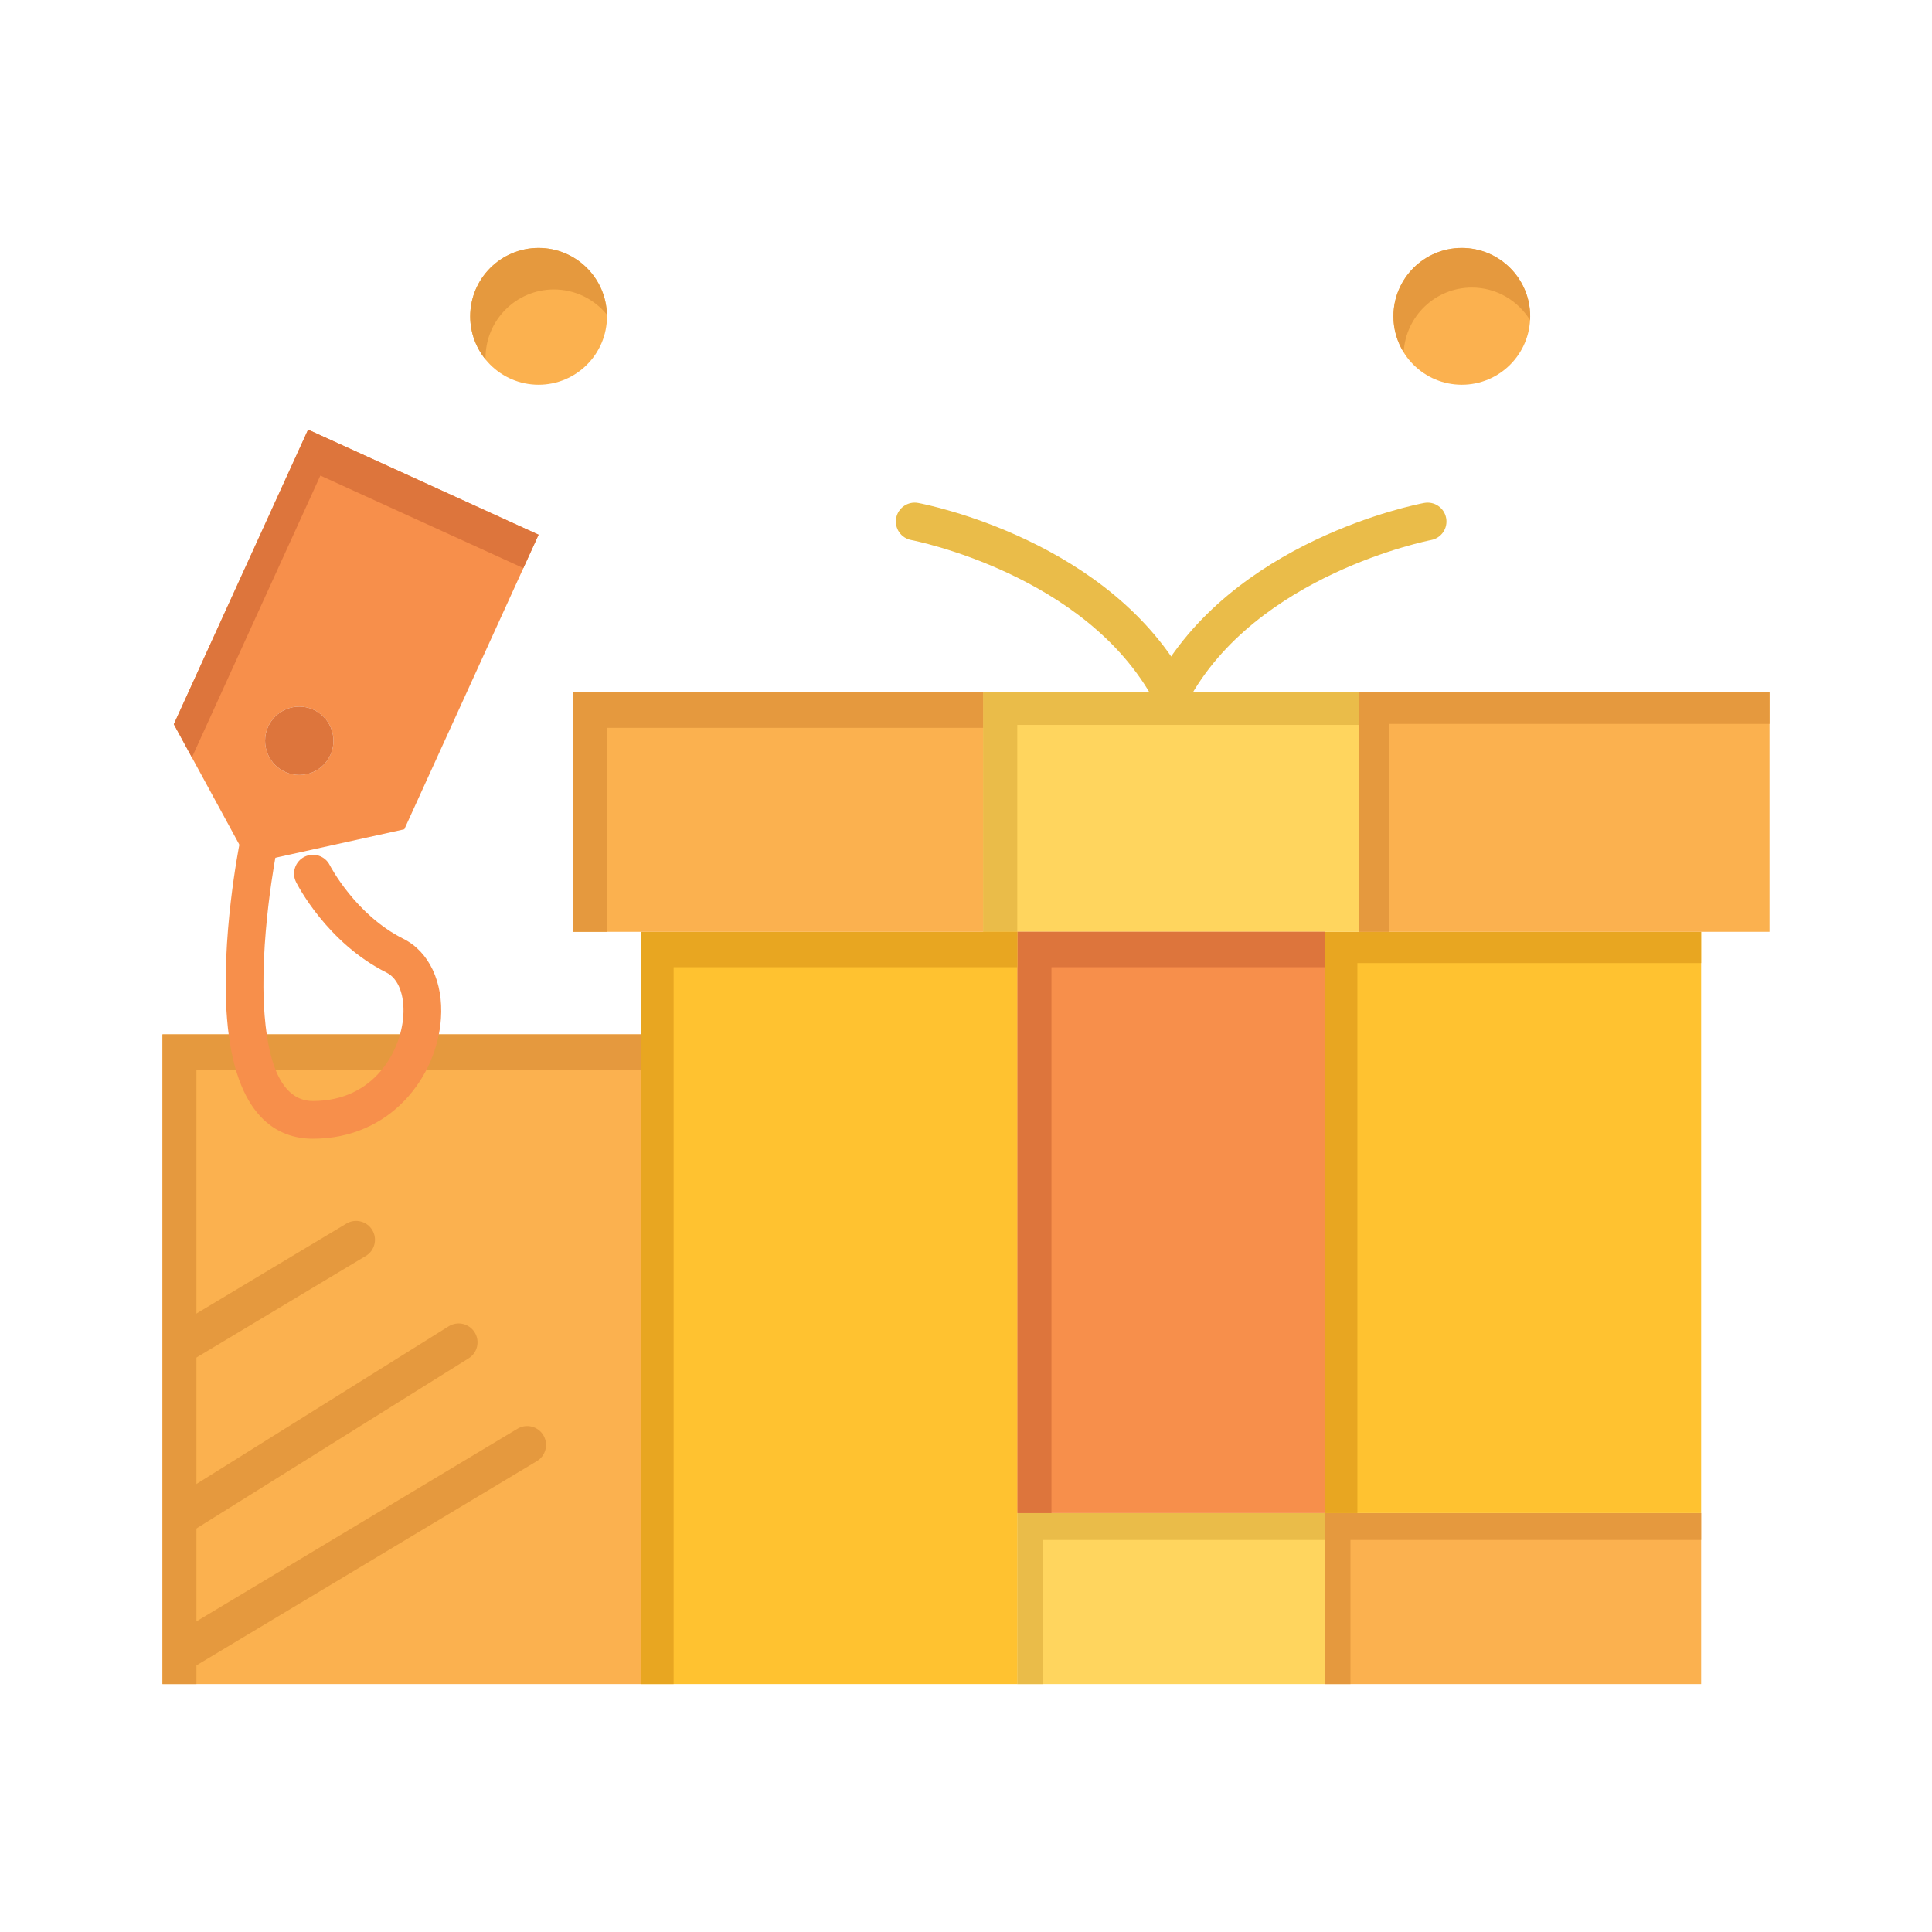
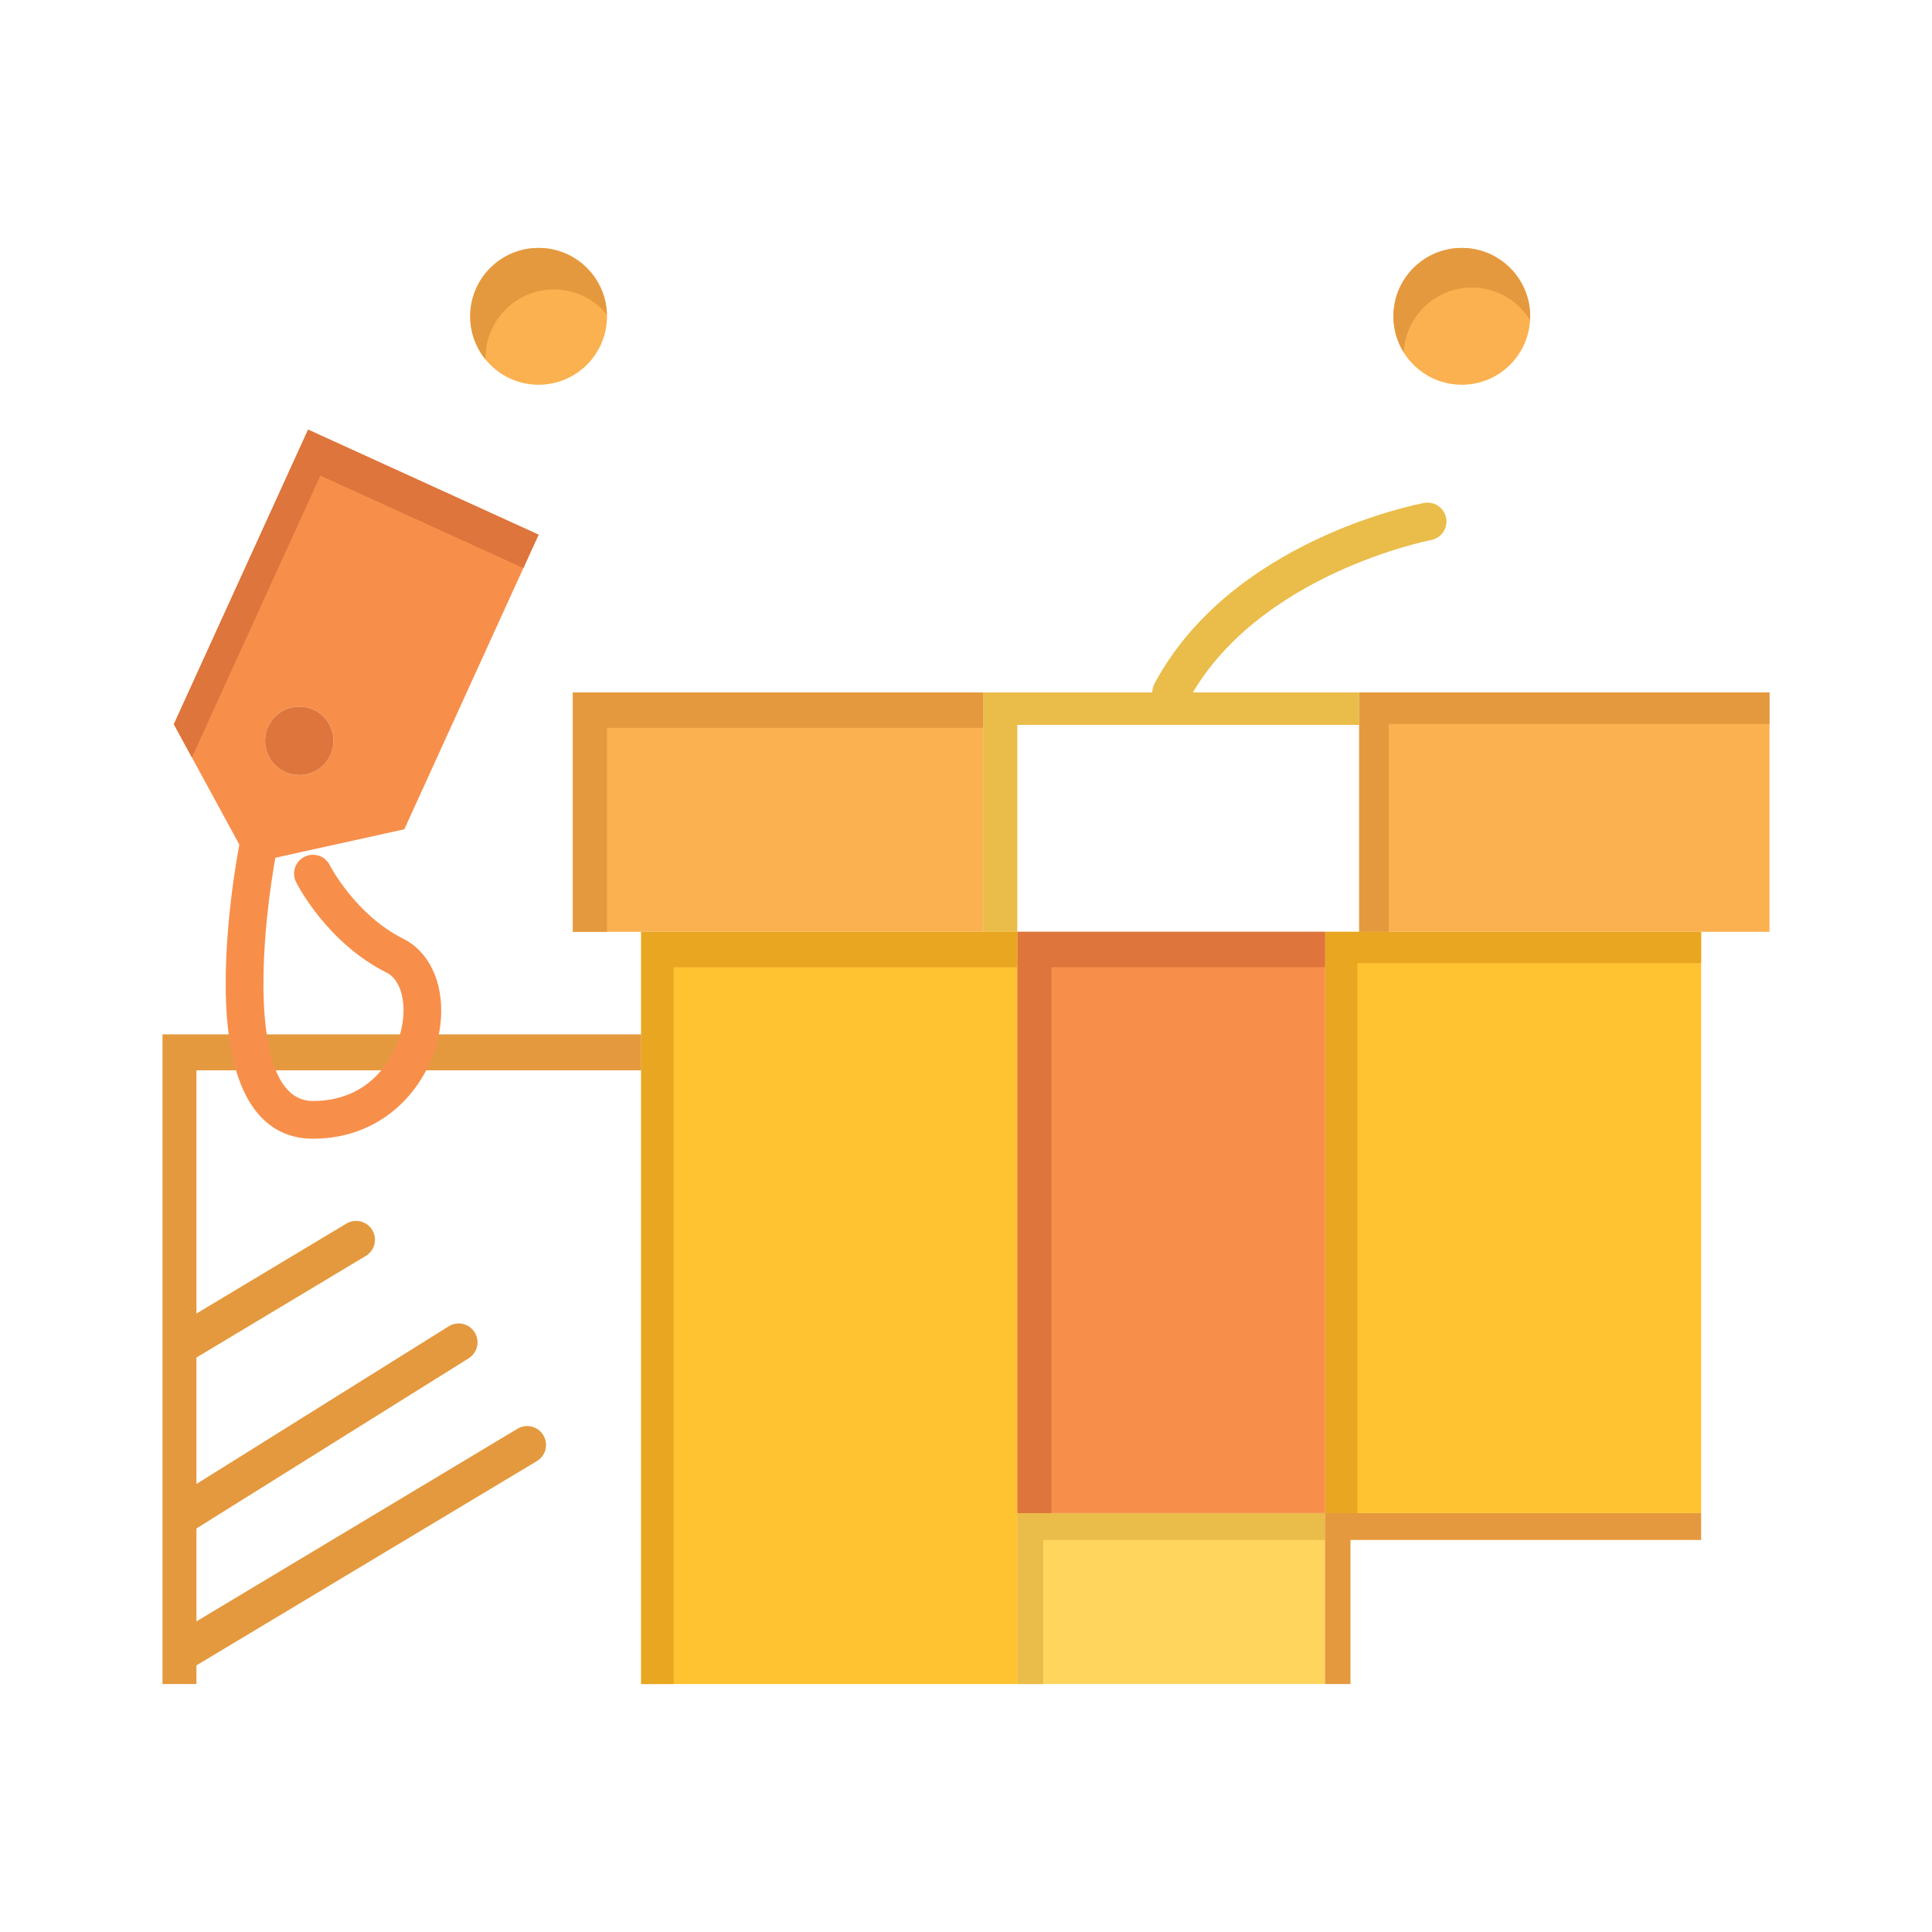
<svg xmlns="http://www.w3.org/2000/svg" width="800px" height="800px" viewBox="0 0 512 512" version="1.1" xml:space="preserve">
  <g id="_x36_31_x2C__gift_x2C__tag_x2C__love_x2C__wedding">
    <g>
      <path d="M142.729,141.7l-35.58,78.07l-41.01,9.05l-20.07-36.891l35.58-78.069L142.729,141.7z M88.37,196.32    c0-5.01-4.061-9.061-9.061-9.061c-5.01,0-9.06,4.051-9.06,9.061c0,5,4.05,9.06,9.06,9.06C84.31,205.38,88.37,201.32,88.37,196.32z    " style="fill:#F78F4B;" />
      <g>
        <polygon points="84.899,126.03 138.696,150.55 142.729,141.7 81.649,113.86 46.069,191.93 50.856,200.729         " style="fill:#DD753C;" />
      </g>
      <path d="M142.729,65.71c10.011,0,18.13,8.12,18.13,18.13c0,10-8.119,18.12-18.13,18.12    c-10,0-18.12-8.12-18.12-18.12C124.609,73.83,132.729,65.71,142.729,65.71z" style="fill:#FBB14F;" />
      <path d="M128.675,94.84c0-10.01,8.12-18.13,18.12-18.13c5.662,0,10.717,2.601,14.041,6.669    c-0.246-9.795-8.252-17.669-18.106-17.669c-10,0-18.12,8.12-18.12,18.13c0,4.344,1.535,8.33,4.088,11.453    C128.693,95.142,128.675,94.993,128.675,94.84z" style="fill:#E5993E;" />
      <path d="M387.39,65.71c10.011,0,18.12,8.12,18.12,18.13c0,10-8.109,18.12-18.12,18.12    c-10.01,0-18.12-8.12-18.12-18.12C369.27,73.83,377.38,65.71,387.39,65.71z" style="fill:#FBB14F;" />
      <path d="M390.057,76.21c6.517,0,12.211,3.452,15.403,8.616c0.018-0.329,0.05-0.653,0.05-0.986    c0-10.01-8.109-18.13-18.12-18.13c-10.01,0-18.12,8.12-18.12,18.13c0,3.49,1.005,6.74,2.717,9.508    C372.505,83.802,380.382,76.21,390.057,76.21z" style="fill:#E5993E;" />
      <rect height="45.31" style="fill:#FFD55E;" width="81.55" x="269.59" y="400.98" />
      <polygon points="276.465,408.105 351.14,408.105 351.14,400.98 269.59,400.98 269.59,446.29     276.465,446.29   " style="fill:#EABC49;" />
-       <rect height="45.31" style="fill:#FBB14F;" width="99.681" x="351.14" y="400.98" />
      <polygon points="357.89,408.105 450.82,408.105 450.82,400.98 351.14,400.98 351.14,446.29 357.89,446.29       " style="fill:#E5993E;" />
      <polygon points="450.82,246.94 450.82,400.98 351.14,400.98 351.14,246.94 360.2,246.94   " style="fill:#FFC230;" />
      <polygon points="359.723,255.224 368.783,255.224 450.82,255.224 450.82,246.94 360.2,246.94     351.14,246.94 351.14,400.98 359.723,400.98   " style="fill:#E8A621;" />
      <polygon points="468.94,183.51 468.94,246.94 450.82,246.94 360.2,246.94 360.2,183.51   " style="fill:#FBB14F;" />
      <polygon points="368.034,191.844 468.94,191.844 468.94,183.51 360.2,183.51 360.2,246.94 368.034,246.94       " style="fill:#E5993E;" />
-       <polygon points="360.2,183.51 360.2,246.94 351.14,246.94 269.59,246.94 260.53,246.94 260.53,183.51     310.37,183.51   " style="fill:#FFD55E;" />
      <polygon points="269.59,192.104 319.43,192.104 360.2,192.104 360.2,183.51 310.37,183.51 260.53,183.51     260.53,246.94 269.59,246.94   " style="fill:#EABC49;" />
      <rect height="154.04" style="fill:#F78F4B;" width="81.55" x="269.59" y="246.94" />
      <polygon points="278.65,256.32 351.14,256.32 351.14,246.94 269.59,246.94 269.59,400.98 278.65,400.98       " style="fill:#DD753C;" />
      <polygon points="269.59,400.98 269.59,446.29 169.92,446.29 169.92,274.12 169.92,246.94 260.53,246.94     269.59,246.94   " style="fill:#FFC230;" />
      <polygon points="178.515,283.5 178.515,256.32 269.125,256.32 269.59,256.32 269.59,246.94 260.53,246.94     169.92,246.94 169.92,274.12 169.92,446.29 178.515,446.29   " style="fill:#E8A621;" />
      <polygon points="260.53,183.51 260.53,246.94 169.92,246.94 151.8,246.94 151.8,183.51   " style="fill:#FBB14F;" />
-       <polygon points="106.43,274.12 59.71,274.12 43.06,274.12 43.06,364.73 43.06,410.04 43.06,446.29     52.12,446.29 169.92,446.29 169.92,274.12   " style="fill:#FBB14F;" />
      <polygon points="52.06,419.566 52.06,374.257 52.06,283.646 68.71,283.646 115.43,283.646 169.92,283.646     169.92,274.12 106.43,274.12 59.71,274.12 43.06,274.12 43.06,364.73 43.06,410.04 43.06,446.29 52.06,446.29   " style="fill:#E5993E;" />
      <path d="M79.31,187.26c5,0,9.061,4.051,9.061,9.061c0,5-4.061,9.06-9.061,9.06c-5.01,0-9.06-4.06-9.06-9.06    C70.25,191.311,74.3,187.26,79.31,187.26z" style="fill:#DD753C;" />
      <polygon points="160.859,192.89 260.53,192.89 260.53,183.51 151.8,183.51 151.8,246.94 160.859,246.94       " style="fill:#E5993E;" />
-       <path d="M310.374,188.511c-1.783,0-3.51-0.957-4.411-2.64c-18.078-33.746-64.009-42.67-64.471-42.756    c-2.714-0.507-4.504-3.118-3.997-5.833s3.122-4.505,5.832-3.997c2.078,0.388,51.132,9.936,71.45,47.863    c1.304,2.435,0.388,5.465-2.046,6.769C311.979,188.32,311.171,188.511,310.374,188.511z" style="fill:#EABC49;" />
      <path d="M310.366,188.511c-0.797,0-1.604-0.19-2.356-0.593c-2.435-1.304-3.351-4.334-2.048-6.769    c20.31-37.929,69.372-47.477,71.451-47.864c2.709-0.508,5.326,1.282,5.832,3.998c0.507,2.714-1.282,5.324-3.996,5.832    c-0.605,0.115-46.481,9.158-64.471,42.755C313.877,187.554,312.15,188.511,310.366,188.511z" style="fill:#EABC49;" />
      <path d="M82.931,301.775c-9.207,0-20.63-5.515-22.764-31.786c-1.697-21.028,3.163-45.648,3.37-46.686    c0.542-2.708,3.18-4.464,5.884-3.921c2.707,0.541,4.463,3.175,3.922,5.883c-0.048,0.24-4.791,24.309-3.209,43.917    c1.218,14.99,5.523,22.593,12.797,22.593c16.438,0,23.33-13.476,23.951-22.532c0.378-5.533-1.322-9.938-4.438-11.495    c-15.809-7.905-23.659-23.334-23.986-23.987c-1.234-2.47-0.233-5.473,2.236-6.708c2.469-1.235,5.474-0.233,6.708,2.236    c0.062,0.12,6.758,13.136,19.514,19.514c6.79,3.395,10.6,11.488,9.942,21.122C115.8,285.366,103.549,301.775,82.931,301.775z" style="fill:#F78F4B;" />
      <path d="M49.064,360.731c-1.698,0-3.354-0.866-4.292-2.429c-1.421-2.368-0.652-5.439,1.715-6.86    l45.311-27.18c2.37-1.419,5.439-0.651,6.859,1.716c1.421,2.368,0.652,5.439-1.715,6.86l-45.311,27.18    C50.826,360.501,49.939,360.731,49.064,360.731z" style="fill:#E5993E;" />
      <path d="M49.064,406.041c-1.667,0-3.296-0.833-4.244-2.351c-1.464-2.342-0.752-5.427,1.59-6.891    l72.489-45.31c2.342-1.463,5.427-0.752,6.89,1.59c1.464,2.342,0.752,5.427-1.59,6.891L51.71,405.28    C50.886,405.795,49.97,406.041,49.064,406.041z" style="fill:#E5993E;" />
      <path d="M49.1,442.291c-1.699,0-3.354-0.866-4.293-2.429c-1.42-2.367-0.652-5.438,1.715-6.859l90.61-54.37    c2.367-1.422,5.438-0.653,6.86,1.715c1.42,2.367,0.652,5.438-1.715,6.859l-90.61,54.37    C50.861,442.061,49.975,442.291,49.1,442.291z" style="fill:#E5993E;" />
    </g>
  </g>
  <g id="Layer_1" />
</svg>